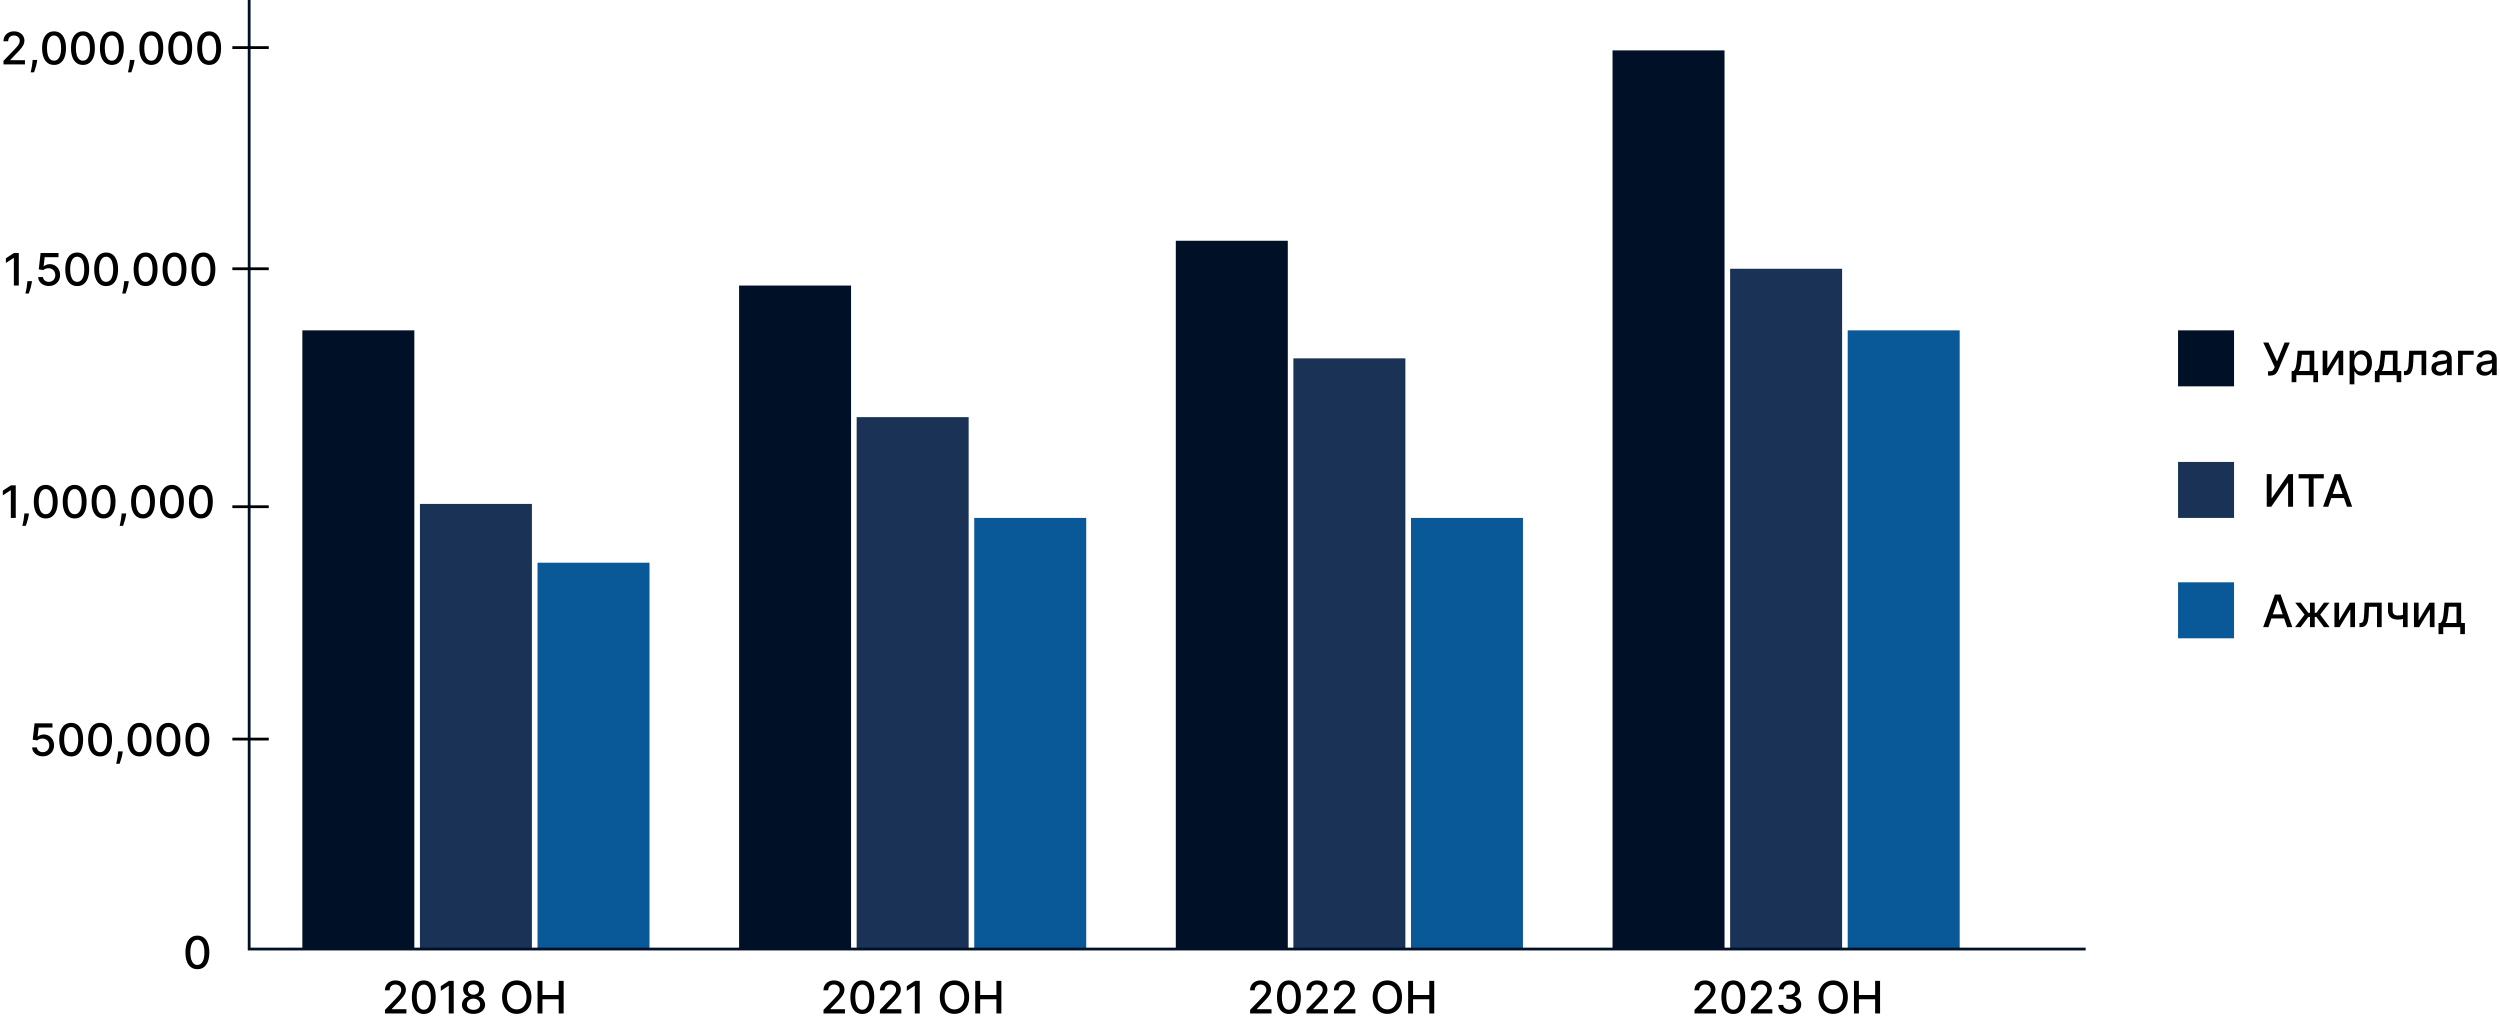
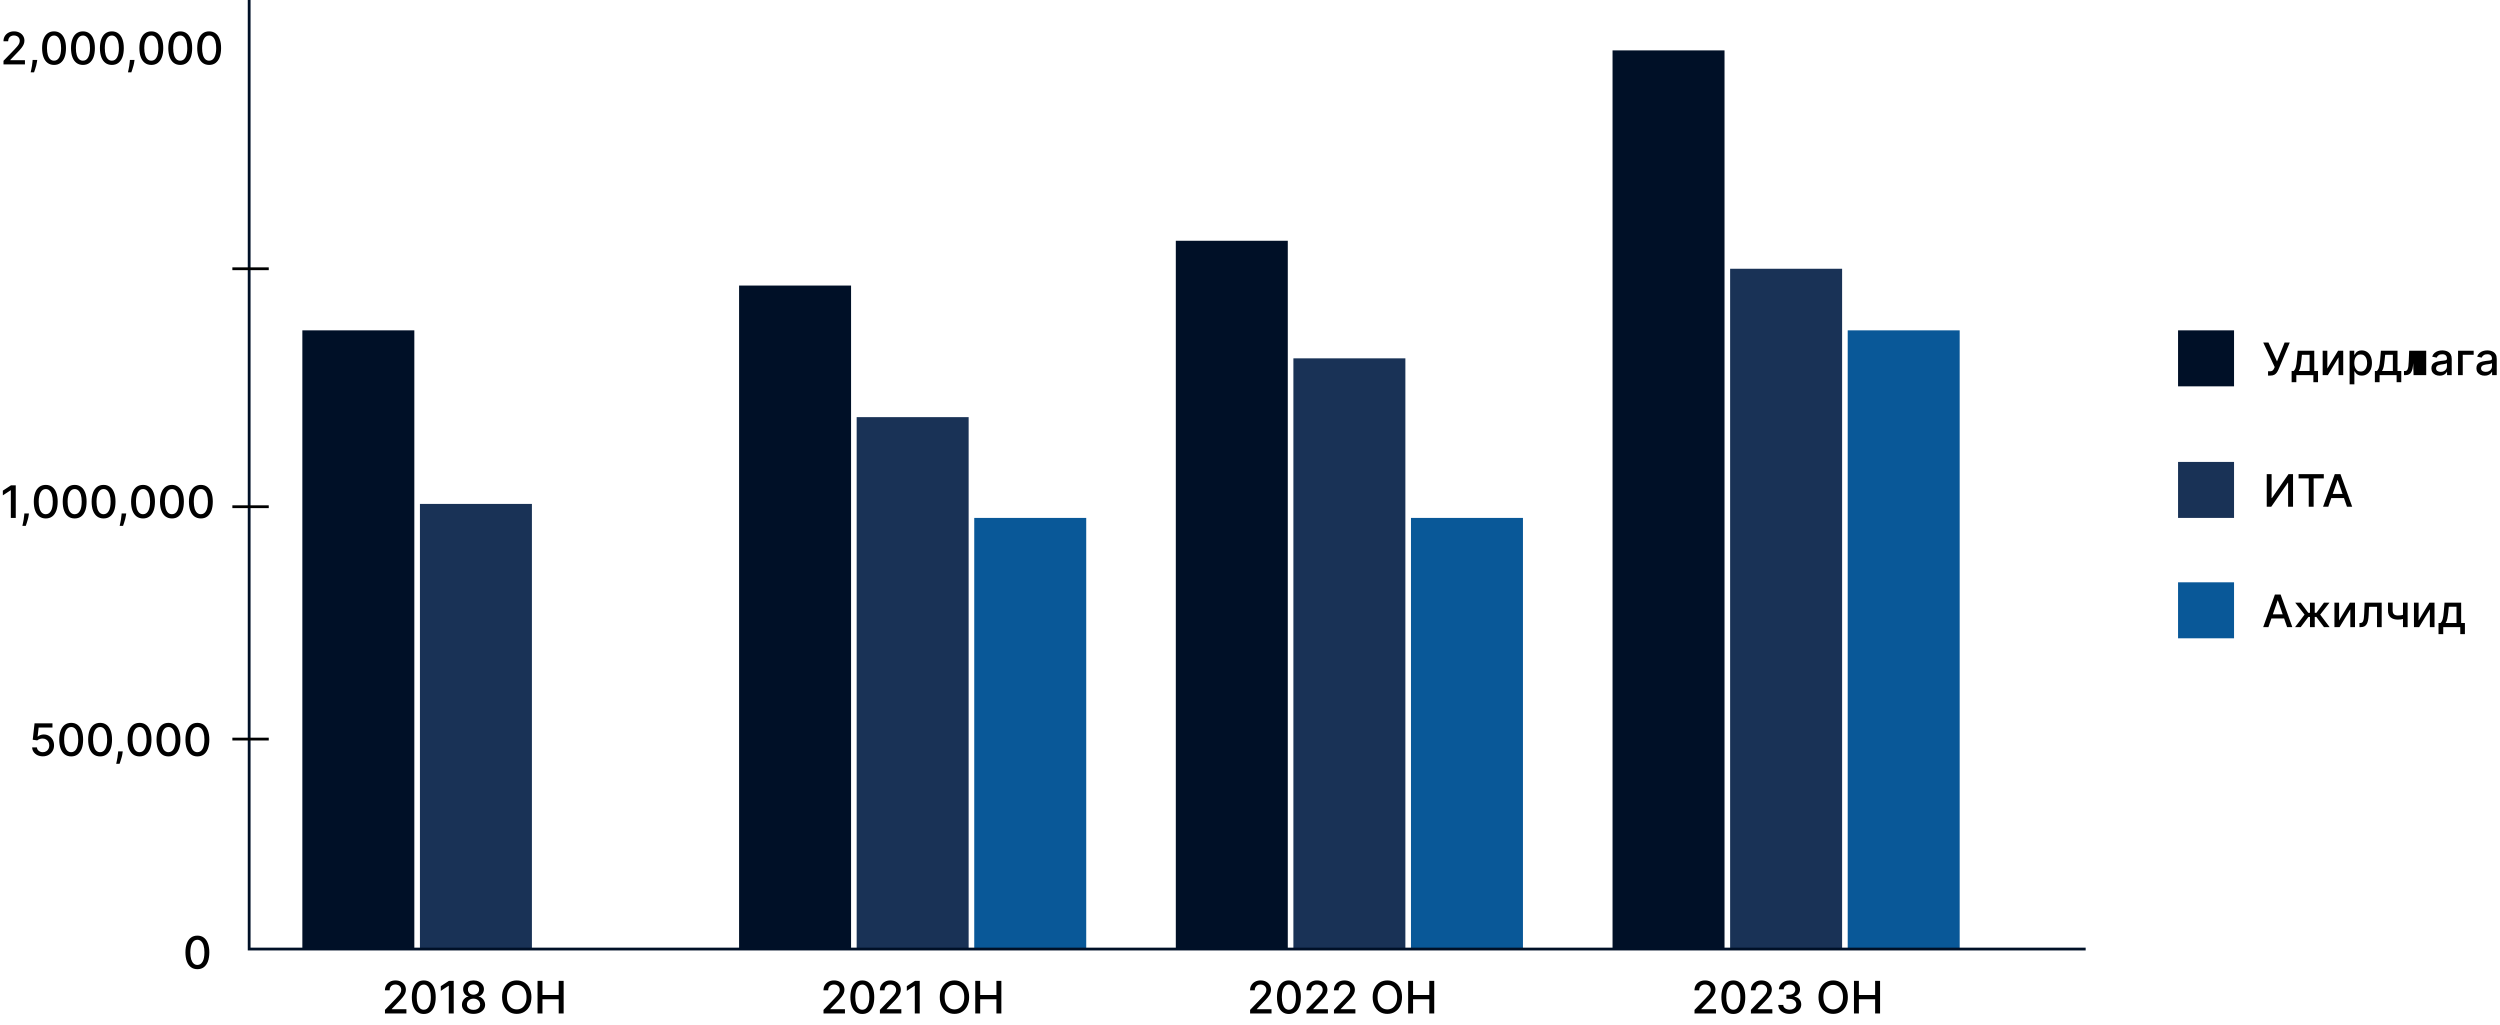
<svg xmlns="http://www.w3.org/2000/svg" width="893" height="366" viewBox="0 0 893 366" fill="none">
  <rect x="108" y="118" width="40" height="221" fill="#001027" />
  <rect x="264" y="102" width="40" height="237" fill="#001027" />
  <rect x="420" y="86" width="40" height="253" fill="#001027" />
  <rect x="576" y="18" width="40" height="321" fill="#001027" />
  <rect x="150" y="180" width="40" height="159" fill="#193256" />
  <rect x="306" y="149" width="40" height="190" fill="#193256" />
  <rect x="618" y="96" width="40" height="243" fill="#193256" />
  <rect x="462" y="128" width="40" height="211" fill="#193256" />
  <rect x="504" y="185" width="40" height="154" fill="#095898" />
  <rect x="660" y="118" width="40" height="221" fill="#095898" />
-   <rect x="192" y="201" width="40" height="138" fill="#095898" />
  <rect x="348" y="185" width="40" height="154" fill="#095898" />
  <path d="M89 0V339H745" stroke="#001027" />
  <path d="M1.252 23V21.727L5.19 17.648C5.61 17.204 5.957 16.816 6.229 16.483C6.506 16.146 6.712 15.826 6.849 15.523C6.985 15.22 7.053 14.898 7.053 14.557C7.053 14.171 6.962 13.837 6.781 13.557C6.599 13.273 6.351 13.055 6.036 12.903C5.722 12.748 5.368 12.671 4.974 12.671C4.557 12.671 4.193 12.756 3.883 12.926C3.572 13.097 3.334 13.337 3.167 13.648C3 13.958 2.917 14.322 2.917 14.739H1.241C1.241 14.03 1.404 13.411 1.729 12.881C2.055 12.35 2.502 11.939 3.07 11.648C3.638 11.352 4.284 11.204 5.008 11.204C5.739 11.204 6.383 11.35 6.94 11.642C7.5 11.93 7.938 12.324 8.252 12.824C8.567 13.32 8.724 13.881 8.724 14.506C8.724 14.938 8.642 15.36 8.479 15.773C8.32 16.186 8.042 16.646 7.644 17.153C7.246 17.657 6.693 18.269 5.985 18.989L3.673 21.409V21.494H8.911V23H1.252ZM13.298 21.409L13.212 22.028C13.155 22.483 13.059 22.956 12.923 23.449C12.79 23.945 12.652 24.405 12.508 24.829C12.368 25.254 12.252 25.591 12.161 25.841H10.957C11.006 25.606 11.074 25.288 11.161 24.886C11.248 24.489 11.334 24.044 11.417 23.551C11.5 23.059 11.563 22.557 11.604 22.046L11.661 21.409H13.298ZM19.303 23.193C18.405 23.189 17.639 22.953 17.002 22.483C16.366 22.013 15.879 21.329 15.542 20.432C15.205 19.534 15.036 18.453 15.036 17.188C15.036 15.926 15.205 14.848 15.542 13.954C15.883 13.061 16.371 12.379 17.008 11.909C17.648 11.439 18.413 11.204 19.303 11.204C20.193 11.204 20.957 11.441 21.593 11.915C22.229 12.384 22.716 13.066 23.053 13.96C23.394 14.85 23.565 15.926 23.565 17.188C23.565 18.456 23.396 19.54 23.059 20.438C22.722 21.331 22.235 22.015 21.599 22.489C20.962 22.958 20.197 23.193 19.303 23.193ZM19.303 21.676C20.091 21.676 20.707 21.292 21.15 20.523C21.597 19.754 21.82 18.642 21.82 17.188C21.82 16.222 21.718 15.405 21.514 14.739C21.313 14.068 21.023 13.561 20.644 13.216C20.269 12.867 19.822 12.693 19.303 12.693C18.519 12.693 17.904 13.079 17.457 13.852C17.01 14.625 16.784 15.737 16.78 17.188C16.78 18.157 16.881 18.977 17.082 19.648C17.286 20.314 17.576 20.82 17.951 21.165C18.326 21.506 18.777 21.676 19.303 21.676ZM29.631 23.193C28.734 23.189 27.967 22.953 27.33 22.483C26.694 22.013 26.207 21.329 25.87 20.432C25.533 19.534 25.364 18.453 25.364 17.188C25.364 15.926 25.533 14.848 25.87 13.954C26.211 13.061 26.7 12.379 27.336 11.909C27.976 11.439 28.741 11.204 29.631 11.204C30.521 11.204 31.285 11.441 31.921 11.915C32.557 12.384 33.044 13.066 33.381 13.96C33.722 14.85 33.893 15.926 33.893 17.188C33.893 18.456 33.724 19.54 33.387 20.438C33.05 21.331 32.563 22.015 31.927 22.489C31.291 22.958 30.525 23.193 29.631 23.193ZM29.631 21.676C30.419 21.676 31.035 21.292 31.478 20.523C31.925 19.754 32.148 18.642 32.148 17.188C32.148 16.222 32.046 15.405 31.842 14.739C31.641 14.068 31.351 13.561 30.972 13.216C30.597 12.867 30.15 12.693 29.631 12.693C28.847 12.693 28.232 13.079 27.785 13.852C27.338 14.625 27.113 15.737 27.109 17.188C27.109 18.157 27.209 18.977 27.41 19.648C27.614 20.314 27.904 20.82 28.279 21.165C28.654 21.506 29.105 21.676 29.631 21.676ZM39.959 23.193C39.062 23.189 38.295 22.953 37.658 22.483C37.022 22.013 36.535 21.329 36.198 20.432C35.861 19.534 35.693 18.453 35.693 17.188C35.693 15.926 35.861 14.848 36.198 13.954C36.539 13.061 37.028 12.379 37.664 11.909C38.304 11.439 39.069 11.204 39.959 11.204C40.85 11.204 41.613 11.441 42.249 11.915C42.886 12.384 43.372 13.066 43.709 13.96C44.05 14.85 44.221 15.926 44.221 17.188C44.221 18.456 44.052 19.54 43.715 20.438C43.378 21.331 42.891 22.015 42.255 22.489C41.619 22.958 40.853 23.193 39.959 23.193ZM39.959 21.676C40.747 21.676 41.363 21.292 41.806 20.523C42.253 19.754 42.477 18.642 42.477 17.188C42.477 16.222 42.374 15.405 42.17 14.739C41.969 14.068 41.679 13.561 41.3 13.216C40.925 12.867 40.478 12.693 39.959 12.693C39.175 12.693 38.56 13.079 38.113 13.852C37.666 14.625 37.441 15.737 37.437 17.188C37.437 18.157 37.537 18.977 37.738 19.648C37.943 20.314 38.232 20.82 38.607 21.165C38.982 21.506 39.433 21.676 39.959 21.676ZM48.048 21.409L47.962 22.028C47.906 22.483 47.809 22.956 47.673 23.449C47.54 23.945 47.402 24.405 47.258 24.829C47.118 25.254 47.002 25.591 46.911 25.841H45.707C45.756 25.606 45.824 25.288 45.911 24.886C45.998 24.489 46.084 24.044 46.167 23.551C46.25 23.059 46.313 22.557 46.354 22.046L46.411 21.409H48.048ZM54.053 23.193C53.156 23.189 52.389 22.953 51.752 22.483C51.116 22.013 50.629 21.329 50.292 20.432C49.955 19.534 49.786 18.453 49.786 17.188C49.786 15.926 49.955 14.848 50.292 13.954C50.633 13.061 51.121 12.379 51.758 11.909C52.398 11.439 53.163 11.204 54.053 11.204C54.943 11.204 55.707 11.441 56.343 11.915C56.979 12.384 57.466 13.066 57.803 13.96C58.144 14.85 58.315 15.926 58.315 17.188C58.315 18.456 58.146 19.54 57.809 20.438C57.472 21.331 56.985 22.015 56.349 22.489C55.712 22.958 54.947 23.193 54.053 23.193ZM54.053 21.676C54.841 21.676 55.457 21.292 55.9 20.523C56.347 19.754 56.57 18.642 56.57 17.188C56.57 16.222 56.468 15.405 56.264 14.739C56.063 14.068 55.773 13.561 55.394 13.216C55.019 12.867 54.572 12.693 54.053 12.693C53.269 12.693 52.654 13.079 52.207 13.852C51.76 14.625 51.534 15.737 51.531 17.188C51.531 18.157 51.631 18.977 51.832 19.648C52.036 20.314 52.326 20.82 52.701 21.165C53.076 21.506 53.527 21.676 54.053 21.676ZM64.381 23.193C63.484 23.189 62.717 22.953 62.08 22.483C61.444 22.013 60.957 21.329 60.62 20.432C60.283 19.534 60.114 18.453 60.114 17.188C60.114 15.926 60.283 14.848 60.62 13.954C60.961 13.061 61.45 12.379 62.086 11.909C62.726 11.439 63.491 11.204 64.381 11.204C65.272 11.204 66.035 11.441 66.671 11.915C67.308 12.384 67.794 13.066 68.131 13.96C68.472 14.85 68.643 15.926 68.643 17.188C68.643 18.456 68.474 19.54 68.137 20.438C67.8 21.331 67.313 22.015 66.677 22.489C66.04 22.958 65.275 23.193 64.381 23.193ZM64.381 21.676C65.169 21.676 65.785 21.292 66.228 20.523C66.675 19.754 66.898 18.642 66.898 17.188C66.898 16.222 66.796 15.405 66.592 14.739C66.391 14.068 66.101 13.561 65.722 13.216C65.347 12.867 64.9 12.693 64.381 12.693C63.597 12.693 62.982 13.079 62.535 13.852C62.088 14.625 61.862 15.737 61.859 17.188C61.859 18.157 61.959 18.977 62.16 19.648C62.364 20.314 62.654 20.82 63.029 21.165C63.404 21.506 63.855 21.676 64.381 21.676ZM74.71 23.193C73.812 23.189 73.045 22.953 72.408 22.483C71.772 22.013 71.285 21.329 70.948 20.432C70.611 19.534 70.442 18.453 70.442 17.188C70.442 15.926 70.611 14.848 70.948 13.954C71.289 13.061 71.778 12.379 72.414 11.909C73.054 11.439 73.819 11.204 74.71 11.204C75.6 11.204 76.363 11.441 76.999 11.915C77.636 12.384 78.122 13.066 78.46 13.96C78.8 14.85 78.971 15.926 78.971 17.188C78.971 18.456 78.802 19.54 78.465 20.438C78.128 21.331 77.641 22.015 77.005 22.489C76.369 22.958 75.603 23.193 74.71 23.193ZM74.71 21.676C75.497 21.676 76.113 21.292 76.556 20.523C77.003 19.754 77.227 18.642 77.227 17.188C77.227 16.222 77.124 15.405 76.92 14.739C76.719 14.068 76.429 13.561 76.05 13.216C75.675 12.867 75.228 12.693 74.71 12.693C73.925 12.693 73.31 13.079 72.863 13.852C72.416 14.625 72.191 15.737 72.187 17.188C72.187 18.157 72.287 18.977 72.488 19.648C72.692 20.314 72.982 20.82 73.357 21.165C73.732 21.506 74.183 21.676 74.71 21.676Z" fill="black" />
-   <path d="M6.714 90.364V102H4.952V92.125H4.884L2.1 93.943V92.261L5.004 90.364H6.714ZM11.423 100.409L11.337 101.028C11.28 101.483 11.184 101.956 11.048 102.449C10.915 102.945 10.777 103.405 10.633 103.83C10.493 104.254 10.377 104.591 10.286 104.841H9.082C9.131 104.606 9.199 104.288 9.286 103.886C9.373 103.489 9.459 103.044 9.542 102.551C9.625 102.059 9.688 101.557 9.729 101.045L9.786 100.409H11.423ZM17.452 102.159C16.74 102.159 16.1 102.023 15.532 101.75C14.968 101.473 14.517 101.095 14.18 100.614C13.843 100.133 13.663 99.583 13.64 98.966H15.345C15.386 99.466 15.608 99.877 16.009 100.199C16.411 100.521 16.892 100.682 17.452 100.682C17.899 100.682 18.295 100.58 18.64 100.375C18.988 100.167 19.261 99.881 19.458 99.517C19.659 99.153 19.759 98.739 19.759 98.273C19.759 97.799 19.657 97.377 19.452 97.006C19.248 96.635 18.966 96.343 18.606 96.131C18.25 95.919 17.841 95.811 17.379 95.807C17.026 95.807 16.672 95.867 16.316 95.989C15.96 96.11 15.672 96.269 15.452 96.466L13.845 96.227L14.498 90.364H20.896V91.869H15.958L15.589 95.125H15.657C15.884 94.905 16.185 94.722 16.56 94.574C16.939 94.426 17.345 94.352 17.776 94.352C18.485 94.352 19.115 94.521 19.668 94.858C20.225 95.195 20.663 95.655 20.981 96.239C21.303 96.818 21.462 97.485 21.458 98.239C21.462 98.992 21.291 99.665 20.947 100.256C20.606 100.847 20.132 101.312 19.526 101.653C18.924 101.991 18.233 102.159 17.452 102.159ZM27.584 102.193C26.687 102.189 25.92 101.953 25.283 101.483C24.647 101.013 24.16 100.33 23.823 99.432C23.486 98.534 23.317 97.453 23.317 96.188C23.317 94.926 23.486 93.849 23.823 92.954C24.164 92.061 24.653 91.379 25.289 90.909C25.929 90.439 26.694 90.204 27.584 90.204C28.475 90.204 29.238 90.441 29.874 90.915C30.511 91.385 30.997 92.066 31.334 92.96C31.675 93.85 31.846 94.926 31.846 96.188C31.846 97.456 31.677 98.54 31.34 99.438C31.003 100.331 30.516 101.015 29.88 101.489C29.244 101.958 28.479 102.193 27.584 102.193ZM27.584 100.676C28.372 100.676 28.988 100.292 29.431 99.523C29.878 98.754 30.102 97.642 30.102 96.188C30.102 95.222 29.999 94.405 29.795 93.739C29.594 93.068 29.304 92.561 28.925 92.216C28.55 91.867 28.104 91.693 27.584 91.693C26.8 91.693 26.185 92.079 25.738 92.852C25.291 93.625 25.066 94.737 25.062 96.188C25.062 97.157 25.162 97.977 25.363 98.648C25.567 99.314 25.857 99.82 26.232 100.165C26.607 100.506 27.058 100.676 27.584 100.676ZM37.913 102.193C37.015 102.189 36.248 101.953 35.611 101.483C34.975 101.013 34.488 100.33 34.151 99.432C33.814 98.534 33.646 97.453 33.646 96.188C33.646 94.926 33.814 93.849 34.151 92.954C34.492 92.061 34.981 91.379 35.617 90.909C36.257 90.439 37.023 90.204 37.913 90.204C38.803 90.204 39.566 90.441 40.202 90.915C40.839 91.385 41.325 92.066 41.663 92.96C42.004 93.85 42.174 94.926 42.174 96.188C42.174 97.456 42.005 98.54 41.668 99.438C41.331 100.331 40.844 101.015 40.208 101.489C39.572 101.958 38.807 102.193 37.913 102.193ZM37.913 100.676C38.7 100.676 39.316 100.292 39.759 99.523C40.206 98.754 40.43 97.642 40.43 96.188C40.43 95.222 40.327 94.405 40.123 93.739C39.922 93.068 39.632 92.561 39.254 92.216C38.879 91.867 38.432 91.693 37.913 91.693C37.129 91.693 36.513 92.079 36.066 92.852C35.619 93.625 35.394 94.737 35.39 96.188C35.39 97.157 35.49 97.977 35.691 98.648C35.896 99.314 36.185 99.82 36.56 100.165C36.935 100.506 37.386 100.676 37.913 100.676ZM46.001 100.409L45.916 101.028C45.859 101.483 45.762 101.956 45.626 102.449C45.493 102.945 45.355 103.405 45.211 103.83C45.071 104.254 44.955 104.591 44.864 104.841H43.66C43.709 104.606 43.777 104.288 43.864 103.886C43.952 103.489 44.037 103.044 44.12 102.551C44.203 102.059 44.266 101.557 44.307 101.045L44.364 100.409H46.001ZM52.006 102.193C51.109 102.189 50.342 101.953 49.705 101.483C49.069 101.013 48.582 100.33 48.245 99.432C47.908 98.534 47.739 97.453 47.739 96.188C47.739 94.926 47.908 93.849 48.245 92.954C48.586 92.061 49.075 91.379 49.711 90.909C50.351 90.439 51.116 90.204 52.006 90.204C52.897 90.204 53.66 90.441 54.296 90.915C54.932 91.385 55.419 92.066 55.756 92.96C56.097 93.85 56.268 94.926 56.268 96.188C56.268 97.456 56.099 98.54 55.762 99.438C55.425 100.331 54.938 101.015 54.302 101.489C53.666 101.958 52.9 102.193 52.006 102.193ZM52.006 100.676C52.794 100.676 53.41 100.292 53.853 99.523C54.3 98.754 54.523 97.642 54.523 96.188C54.523 95.222 54.421 94.405 54.217 93.739C54.016 93.068 53.726 92.561 53.347 92.216C52.972 91.867 52.525 91.693 52.006 91.693C51.222 91.693 50.607 92.079 50.16 92.852C49.713 93.625 49.487 94.737 49.484 96.188C49.484 97.157 49.584 97.977 49.785 98.648C49.989 99.314 50.279 99.82 50.654 100.165C51.029 100.506 51.48 100.676 52.006 100.676ZM62.334 102.193C61.437 102.189 60.67 101.953 60.033 101.483C59.397 101.013 58.91 100.33 58.573 99.432C58.236 98.534 58.068 97.453 58.068 96.188C58.068 94.926 58.236 93.849 58.573 92.954C58.914 92.061 59.403 91.379 60.039 90.909C60.679 90.439 61.444 90.204 62.334 90.204C63.225 90.204 63.988 90.441 64.624 90.915C65.261 91.385 65.747 92.066 66.085 92.96C66.425 93.85 66.596 94.926 66.596 96.188C66.596 97.456 66.427 98.54 66.09 99.438C65.753 100.331 65.266 101.015 64.63 101.489C63.994 101.958 63.228 102.193 62.334 102.193ZM62.334 100.676C63.122 100.676 63.738 100.292 64.181 99.523C64.628 98.754 64.852 97.642 64.852 96.188C64.852 95.222 64.749 94.405 64.545 93.739C64.344 93.068 64.054 92.561 63.675 92.216C63.3 91.867 62.853 91.693 62.334 91.693C61.55 91.693 60.935 92.079 60.488 92.852C60.041 93.625 59.816 94.737 59.812 96.188C59.812 97.157 59.912 97.977 60.113 98.648C60.318 99.314 60.607 99.82 60.982 100.165C61.357 100.506 61.808 100.676 62.334 100.676ZM72.663 102.193C71.765 102.189 70.998 101.953 70.362 101.483C69.725 101.013 69.238 100.33 68.901 99.432C68.564 98.534 68.396 97.453 68.396 96.188C68.396 94.926 68.564 93.849 68.901 92.954C69.242 92.061 69.731 91.379 70.367 90.909C71.007 90.439 71.772 90.204 72.663 90.204C73.553 90.204 74.316 90.441 74.952 90.915C75.589 91.385 76.076 92.066 76.413 92.96C76.754 93.85 76.924 94.926 76.924 96.188C76.924 97.456 76.755 98.54 76.418 99.438C76.081 100.331 75.594 101.015 74.958 101.489C74.322 101.958 73.557 102.193 72.663 102.193ZM72.663 100.676C73.451 100.676 74.066 100.292 74.509 99.523C74.956 98.754 75.18 97.642 75.18 96.188C75.18 95.222 75.077 94.405 74.873 93.739C74.672 93.068 74.382 92.561 74.004 92.216C73.629 91.867 73.182 91.693 72.663 91.693C71.879 91.693 71.263 92.079 70.816 92.852C70.369 93.625 70.144 94.737 70.14 96.188C70.14 97.157 70.24 97.977 70.441 98.648C70.646 99.314 70.935 99.82 71.31 100.165C71.685 100.506 72.136 100.676 72.663 100.676Z" fill="black" />
  <path d="M5.628 173.364V185H3.866V175.125H3.798L1.014 176.943V175.261L3.918 173.364H5.628ZM10.337 183.409L10.251 184.028C10.195 184.483 10.098 184.956 9.962 185.449C9.829 185.945 9.691 186.405 9.547 186.83C9.407 187.254 9.291 187.591 9.2 187.841H7.996C8.045 187.606 8.113 187.288 8.2 186.886C8.287 186.489 8.373 186.044 8.456 185.551C8.539 185.059 8.602 184.557 8.643 184.045L8.7 183.409H10.337ZM16.342 185.193C15.445 185.189 14.678 184.953 14.041 184.483C13.405 184.013 12.918 183.33 12.581 182.432C12.244 181.534 12.075 180.453 12.075 179.188C12.075 177.926 12.244 176.848 12.581 175.955C12.922 175.061 13.411 174.379 14.047 173.909C14.687 173.439 15.452 173.205 16.342 173.205C17.233 173.205 17.996 173.441 18.632 173.915C19.268 174.384 19.755 175.066 20.092 175.96C20.433 176.85 20.604 177.926 20.604 179.188C20.604 180.456 20.435 181.54 20.098 182.438C19.761 183.331 19.274 184.015 18.638 184.489C18.001 184.958 17.236 185.193 16.342 185.193ZM16.342 183.676C17.13 183.676 17.746 183.292 18.189 182.523C18.636 181.754 18.859 180.642 18.859 179.188C18.859 178.222 18.757 177.405 18.553 176.739C18.352 176.068 18.062 175.561 17.683 175.216C17.308 174.867 16.861 174.693 16.342 174.693C15.558 174.693 14.943 175.08 14.496 175.852C14.049 176.625 13.823 177.737 13.82 179.188C13.82 180.157 13.92 180.977 14.121 181.648C14.325 182.314 14.615 182.82 14.99 183.165C15.365 183.506 15.816 183.676 16.342 183.676ZM26.671 185.193C25.773 185.189 25.006 184.953 24.369 184.483C23.733 184.013 23.246 183.33 22.909 182.432C22.572 181.534 22.403 180.453 22.403 179.188C22.403 177.926 22.572 176.848 22.909 175.955C23.25 175.061 23.739 174.379 24.375 173.909C25.015 173.439 25.78 173.205 26.671 173.205C27.561 173.205 28.324 173.441 28.96 173.915C29.597 174.384 30.083 175.066 30.421 175.96C30.761 176.85 30.932 177.926 30.932 179.188C30.932 180.456 30.763 181.54 30.426 182.438C30.089 183.331 29.602 184.015 28.966 184.489C28.329 184.958 27.564 185.193 26.671 185.193ZM26.671 183.676C27.458 183.676 28.074 183.292 28.517 182.523C28.964 181.754 29.188 180.642 29.188 179.188C29.188 178.222 29.085 177.405 28.881 176.739C28.68 176.068 28.39 175.561 28.011 175.216C27.636 174.867 27.189 174.693 26.671 174.693C25.886 174.693 25.271 175.08 24.824 175.852C24.377 176.625 24.151 177.737 24.148 179.188C24.148 180.157 24.248 180.977 24.449 181.648C24.653 182.314 24.943 182.82 25.318 183.165C25.693 183.506 26.144 183.676 26.671 183.676ZM36.999 185.193C36.101 185.189 35.334 184.953 34.697 184.483C34.061 184.013 33.574 183.33 33.237 182.432C32.9 181.534 32.731 180.453 32.731 179.188C32.731 177.926 32.9 176.848 33.237 175.955C33.578 175.061 34.067 174.379 34.703 173.909C35.343 173.439 36.108 173.205 36.999 173.205C37.889 173.205 38.652 173.441 39.288 173.915C39.925 174.384 40.411 175.066 40.749 175.96C41.09 176.85 41.26 177.926 41.26 179.188C41.26 180.456 41.091 181.54 40.754 182.438C40.417 183.331 39.93 184.015 39.294 184.489C38.658 184.958 37.892 185.193 36.999 185.193ZM36.999 183.676C37.786 183.676 38.402 183.292 38.845 182.523C39.292 181.754 39.516 180.642 39.516 179.188C39.516 178.222 39.413 177.405 39.209 176.739C39.008 176.068 38.718 175.561 38.34 175.216C37.965 174.867 37.517 174.693 36.999 174.693C36.215 174.693 35.599 175.08 35.152 175.852C34.705 176.625 34.48 177.737 34.476 179.188C34.476 180.157 34.576 180.977 34.777 181.648C34.981 182.314 35.271 182.82 35.646 183.165C36.021 183.506 36.472 183.676 36.999 183.676ZM45.087 183.409L45.001 184.028C44.945 184.483 44.848 184.956 44.712 185.449C44.579 185.945 44.441 186.405 44.297 186.83C44.157 187.254 44.041 187.591 43.95 187.841H42.746C42.795 187.606 42.863 187.288 42.95 186.886C43.037 186.489 43.123 186.044 43.206 185.551C43.289 185.059 43.352 184.557 43.394 184.045L43.45 183.409H45.087ZM51.092 185.193C50.195 185.189 49.428 184.953 48.791 184.483C48.155 184.013 47.668 183.33 47.331 182.432C46.994 181.534 46.825 180.453 46.825 179.188C46.825 177.926 46.994 176.848 47.331 175.955C47.672 175.061 48.16 174.379 48.797 173.909C49.437 173.439 50.202 173.205 51.092 173.205C51.983 173.205 52.746 173.441 53.382 173.915C54.019 174.384 54.505 175.066 54.842 175.96C55.183 176.85 55.354 177.926 55.354 179.188C55.354 180.456 55.185 181.54 54.848 182.438C54.511 183.331 54.024 184.015 53.388 184.489C52.751 184.958 51.986 185.193 51.092 185.193ZM51.092 183.676C51.88 183.676 52.496 183.292 52.939 182.523C53.386 181.754 53.609 180.642 53.609 179.188C53.609 178.222 53.507 177.405 53.303 176.739C53.102 176.068 52.812 175.561 52.433 175.216C52.058 174.867 51.611 174.693 51.092 174.693C50.308 174.693 49.693 175.08 49.246 175.852C48.799 176.625 48.573 177.737 48.57 179.188C48.57 180.157 48.67 180.977 48.871 181.648C49.075 182.314 49.365 182.82 49.74 183.165C50.115 183.506 50.566 183.676 51.092 183.676ZM61.42 185.193C60.523 185.189 59.756 184.953 59.119 184.483C58.483 184.013 57.996 183.33 57.659 182.432C57.322 181.534 57.153 180.453 57.153 179.188C57.153 177.926 57.322 176.848 57.659 175.955C58 175.061 58.489 174.379 59.125 173.909C59.765 173.439 60.53 173.205 61.42 173.205C62.311 173.205 63.074 173.441 63.71 173.915C64.347 174.384 64.833 175.066 65.171 175.96C65.511 176.85 65.682 177.926 65.682 179.188C65.682 180.456 65.513 181.54 65.176 182.438C64.839 183.331 64.352 184.015 63.716 184.489C63.08 184.958 62.314 185.193 61.42 185.193ZM61.42 183.676C62.208 183.676 62.824 183.292 63.267 182.523C63.714 181.754 63.938 180.642 63.938 179.188C63.938 178.222 63.835 177.405 63.631 176.739C63.43 176.068 63.14 175.561 62.761 175.216C62.386 174.867 61.939 174.693 61.42 174.693C60.636 174.693 60.021 175.08 59.574 175.852C59.127 176.625 58.901 177.737 58.898 179.188C58.898 180.157 58.998 180.977 59.199 181.648C59.403 182.314 59.693 182.82 60.068 183.165C60.443 183.506 60.894 183.676 61.42 183.676ZM71.749 185.193C70.851 185.189 70.084 184.953 69.447 184.483C68.811 184.013 68.324 183.33 67.987 182.432C67.65 181.534 67.481 180.453 67.481 179.188C67.481 177.926 67.65 176.848 67.987 175.955C68.328 175.061 68.817 174.379 69.453 173.909C70.093 173.439 70.858 173.205 71.749 173.205C72.639 173.205 73.402 173.441 74.038 173.915C74.675 174.384 75.162 175.066 75.499 175.96C75.84 176.85 76.01 177.926 76.01 179.188C76.01 180.456 75.841 181.54 75.504 182.438C75.167 183.331 74.68 184.015 74.044 184.489C73.408 184.958 72.642 185.193 71.749 185.193ZM71.749 183.676C72.537 183.676 73.152 183.292 73.595 182.523C74.042 181.754 74.266 180.642 74.266 179.188C74.266 178.222 74.163 177.405 73.959 176.739C73.758 176.068 73.468 175.561 73.09 175.216C72.715 174.867 72.267 174.693 71.749 174.693C70.965 174.693 70.349 175.08 69.902 175.852C69.455 176.625 69.23 177.737 69.226 179.188C69.226 180.157 69.326 180.977 69.527 181.648C69.731 182.314 70.021 182.82 70.396 183.165C70.771 183.506 71.222 183.676 71.749 183.676Z" fill="black" />
  <path d="M15.296 270.159C14.584 270.159 13.944 270.023 13.376 269.75C12.811 269.473 12.361 269.095 12.023 268.614C11.686 268.133 11.506 267.583 11.484 266.966H13.188C13.23 267.466 13.451 267.877 13.853 268.199C14.255 268.521 14.736 268.682 15.296 268.682C15.743 268.682 16.139 268.58 16.484 268.375C16.832 268.167 17.105 267.881 17.302 267.517C17.503 267.153 17.603 266.739 17.603 266.273C17.603 265.799 17.501 265.377 17.296 265.006C17.092 264.634 16.809 264.343 16.45 264.131C16.093 263.919 15.684 263.811 15.222 263.807C14.87 263.807 14.516 263.867 14.16 263.989C13.804 264.11 13.516 264.269 13.296 264.466L11.688 264.227L12.342 258.364H18.739V259.869H13.802L13.432 263.125H13.501C13.728 262.905 14.029 262.722 14.404 262.574C14.783 262.426 15.188 262.352 15.62 262.352C16.328 262.352 16.959 262.521 17.512 262.858C18.069 263.195 18.506 263.655 18.825 264.239C19.146 264.818 19.306 265.485 19.302 266.239C19.306 266.992 19.135 267.665 18.791 268.256C18.45 268.847 17.976 269.312 17.37 269.653C16.768 269.991 16.076 270.159 15.296 270.159ZM25.428 270.193C24.53 270.189 23.764 269.953 23.127 269.483C22.491 269.013 22.004 268.33 21.667 267.432C21.33 266.534 21.161 265.453 21.161 264.188C21.161 262.926 21.33 261.848 21.667 260.955C22.008 260.061 22.496 259.379 23.133 258.909C23.773 258.439 24.538 258.205 25.428 258.205C26.318 258.205 27.082 258.441 27.718 258.915C28.354 259.384 28.841 260.066 29.178 260.96C29.519 261.85 29.69 262.926 29.69 264.188C29.69 265.456 29.521 266.54 29.184 267.438C28.847 268.331 28.36 269.015 27.724 269.489C27.087 269.958 26.322 270.193 25.428 270.193ZM25.428 268.676C26.216 268.676 26.832 268.292 27.275 267.523C27.722 266.754 27.945 265.642 27.945 264.188C27.945 263.222 27.843 262.405 27.639 261.739C27.438 261.068 27.148 260.561 26.769 260.216C26.394 259.867 25.947 259.693 25.428 259.693C24.644 259.693 24.029 260.08 23.582 260.852C23.135 261.625 22.909 262.737 22.905 264.188C22.905 265.157 23.006 265.977 23.207 266.648C23.411 267.314 23.701 267.82 24.076 268.165C24.451 268.506 24.902 268.676 25.428 268.676ZM35.756 270.193C34.859 270.189 34.092 269.953 33.455 269.483C32.819 269.013 32.332 268.33 31.995 267.432C31.658 266.534 31.489 265.453 31.489 264.188C31.489 262.926 31.658 261.848 31.995 260.955C32.336 260.061 32.825 259.379 33.461 258.909C34.101 258.439 34.866 258.205 35.756 258.205C36.647 258.205 37.41 258.441 38.046 258.915C38.682 259.384 39.169 260.066 39.506 260.96C39.847 261.85 40.018 262.926 40.018 264.188C40.018 265.456 39.849 266.54 39.512 267.438C39.175 268.331 38.688 269.015 38.052 269.489C37.416 269.958 36.65 270.193 35.756 270.193ZM35.756 268.676C36.544 268.676 37.16 268.292 37.603 267.523C38.05 266.754 38.273 265.642 38.273 264.188C38.273 263.222 38.171 262.405 37.967 261.739C37.766 261.068 37.476 260.561 37.097 260.216C36.722 259.867 36.275 259.693 35.756 259.693C34.972 259.693 34.357 260.08 33.91 260.852C33.463 261.625 33.237 262.737 33.234 264.188C33.234 265.157 33.334 265.977 33.535 266.648C33.739 267.314 34.029 267.82 34.404 268.165C34.779 268.506 35.23 268.676 35.756 268.676ZM43.844 268.409L43.759 269.028C43.702 269.483 43.606 269.956 43.469 270.449C43.337 270.945 43.199 271.405 43.055 271.83C42.914 272.254 42.799 272.591 42.708 272.841H41.504C41.553 272.606 41.621 272.288 41.708 271.886C41.795 271.489 41.88 271.044 41.964 270.551C42.047 270.059 42.11 269.557 42.151 269.045L42.208 268.409H43.844ZM49.85 270.193C48.952 270.189 48.185 269.953 47.549 269.483C46.913 269.013 46.426 268.33 46.089 267.432C45.752 266.534 45.583 265.453 45.583 264.188C45.583 262.926 45.752 261.848 46.089 260.955C46.43 260.061 46.918 259.379 47.555 258.909C48.195 258.439 48.96 258.205 49.85 258.205C50.74 258.205 51.504 258.441 52.14 258.915C52.776 259.384 53.263 260.066 53.6 260.96C53.941 261.85 54.111 262.926 54.111 264.188C54.111 265.456 53.943 266.54 53.606 267.438C53.269 268.331 52.782 269.015 52.146 269.489C51.509 269.958 50.744 270.193 49.85 270.193ZM49.85 268.676C50.638 268.676 51.254 268.292 51.697 267.523C52.144 266.754 52.367 265.642 52.367 264.188C52.367 263.222 52.265 262.405 52.06 261.739C51.86 261.068 51.57 260.561 51.191 260.216C50.816 259.867 50.369 259.693 49.85 259.693C49.066 259.693 48.45 260.08 48.004 260.852C47.557 261.625 47.331 262.737 47.327 264.188C47.327 265.157 47.428 265.977 47.629 266.648C47.833 267.314 48.123 267.82 48.498 268.165C48.873 268.506 49.324 268.676 49.85 268.676ZM60.178 270.193C59.281 270.189 58.514 269.953 57.877 269.483C57.241 269.013 56.754 268.33 56.417 267.432C56.08 266.534 55.911 265.453 55.911 264.188C55.911 262.926 56.08 261.848 56.417 260.955C56.758 260.061 57.246 259.379 57.883 258.909C58.523 258.439 59.288 258.205 60.178 258.205C61.068 258.205 61.832 258.441 62.468 258.915C63.104 259.384 63.591 260.066 63.928 260.96C64.269 261.85 64.44 262.926 64.44 264.188C64.44 265.456 64.271 266.54 63.934 267.438C63.597 268.331 63.11 269.015 62.474 269.489C61.837 269.958 61.072 270.193 60.178 270.193ZM60.178 268.676C60.966 268.676 61.582 268.292 62.025 267.523C62.472 266.754 62.695 265.642 62.695 264.188C62.695 263.222 62.593 262.405 62.389 261.739C62.188 261.068 61.898 260.561 61.519 260.216C61.144 259.867 60.697 259.693 60.178 259.693C59.394 259.693 58.779 260.08 58.332 260.852C57.885 261.625 57.659 262.737 57.656 264.188C57.656 265.157 57.756 265.977 57.957 266.648C58.161 267.314 58.451 267.82 58.826 268.165C59.201 268.506 59.652 268.676 60.178 268.676ZM70.506 270.193C69.609 270.189 68.842 269.953 68.205 269.483C67.569 269.013 67.082 268.33 66.745 267.432C66.408 266.534 66.239 265.453 66.239 264.188C66.239 262.926 66.408 261.848 66.745 260.955C67.086 260.061 67.575 259.379 68.211 258.909C68.851 258.439 69.616 258.205 70.506 258.205C71.397 258.205 72.16 258.441 72.796 258.915C73.433 259.384 73.919 260.066 74.256 260.96C74.597 261.85 74.768 262.926 74.768 264.188C74.768 265.456 74.599 266.54 74.262 267.438C73.925 268.331 73.438 269.015 72.802 269.489C72.165 269.958 71.4 270.193 70.506 270.193ZM70.506 268.676C71.294 268.676 71.91 268.292 72.353 267.523C72.8 266.754 73.023 265.642 73.023 264.188C73.023 263.222 72.921 262.405 72.717 261.739C72.516 261.068 72.226 260.561 71.847 260.216C71.472 259.867 71.025 259.693 70.506 259.693C69.722 259.693 69.107 260.08 68.66 260.852C68.213 261.625 67.987 262.737 67.984 264.188C67.984 265.157 68.084 265.977 68.285 266.648C68.489 267.314 68.779 267.82 69.154 268.165C69.529 268.506 69.98 268.676 70.506 268.676Z" fill="black" />
  <path d="M70.506 346.193C69.609 346.189 68.842 345.953 68.205 345.483C67.569 345.013 67.082 344.33 66.745 343.432C66.408 342.534 66.239 341.453 66.239 340.188C66.239 338.926 66.408 337.848 66.745 336.955C67.086 336.061 67.575 335.379 68.211 334.909C68.851 334.439 69.616 334.205 70.506 334.205C71.397 334.205 72.16 334.441 72.796 334.915C73.433 335.384 73.919 336.066 74.256 336.96C74.597 337.85 74.768 338.926 74.768 340.188C74.768 341.456 74.599 342.54 74.262 343.438C73.925 344.331 73.438 345.015 72.802 345.489C72.165 345.958 71.4 346.193 70.506 346.193ZM70.506 344.676C71.294 344.676 71.91 344.292 72.353 343.523C72.8 342.754 73.023 341.642 73.023 340.188C73.023 339.222 72.921 338.405 72.717 337.739C72.516 337.068 72.226 336.561 71.847 336.216C71.472 335.867 71.025 335.693 70.506 335.693C69.722 335.693 69.107 336.08 68.66 336.852C68.213 337.625 67.987 338.737 67.984 340.188C67.984 341.157 68.084 341.977 68.285 342.648C68.489 343.314 68.779 343.82 69.154 344.165C69.529 344.506 69.98 344.676 70.506 344.676Z" fill="black" />
  <path d="M137.51 362V360.727L141.447 356.648C141.868 356.205 142.214 355.816 142.487 355.483C142.764 355.146 142.97 354.826 143.107 354.523C143.243 354.22 143.311 353.898 143.311 353.557C143.311 353.17 143.22 352.837 143.038 352.557C142.857 352.273 142.608 352.055 142.294 351.903C141.98 351.748 141.625 351.67 141.232 351.67C140.815 351.67 140.451 351.756 140.141 351.926C139.83 352.097 139.591 352.337 139.425 352.648C139.258 352.958 139.175 353.322 139.175 353.739H137.499C137.499 353.03 137.661 352.411 137.987 351.881C138.313 351.35 138.76 350.939 139.328 350.648C139.896 350.352 140.542 350.205 141.266 350.205C141.997 350.205 142.641 350.35 143.197 350.642C143.758 350.93 144.196 351.324 144.51 351.824C144.824 352.32 144.982 352.881 144.982 353.506C144.982 353.938 144.9 354.36 144.737 354.773C144.578 355.186 144.3 355.646 143.902 356.153C143.504 356.657 142.951 357.269 142.243 357.989L139.93 360.409V360.494H145.169V362H137.51ZM151.374 362.193C150.476 362.189 149.709 361.953 149.072 361.483C148.436 361.013 147.949 360.33 147.612 359.432C147.275 358.534 147.107 357.453 147.107 356.188C147.107 354.926 147.275 353.848 147.612 352.955C147.953 352.061 148.442 351.379 149.078 350.909C149.718 350.439 150.483 350.205 151.374 350.205C152.264 350.205 153.027 350.441 153.663 350.915C154.3 351.384 154.786 352.066 155.124 352.96C155.464 353.85 155.635 354.926 155.635 356.188C155.635 357.456 155.466 358.54 155.129 359.438C154.792 360.331 154.305 361.015 153.669 361.489C153.033 361.958 152.268 362.193 151.374 362.193ZM151.374 360.676C152.161 360.676 152.777 360.292 153.22 359.523C153.667 358.754 153.891 357.642 153.891 356.188C153.891 355.222 153.788 354.405 153.584 353.739C153.383 353.068 153.093 352.561 152.714 352.216C152.339 351.867 151.893 351.693 151.374 351.693C150.589 351.693 149.974 352.08 149.527 352.852C149.08 353.625 148.855 354.737 148.851 356.188C148.851 357.157 148.951 357.977 149.152 358.648C149.357 359.314 149.646 359.82 150.021 360.165C150.396 360.506 150.847 360.676 151.374 360.676ZM162.065 350.364V362H160.304V352.125H160.236L157.452 353.943V352.261L160.355 350.364H162.065ZM169.145 362.159C168.33 362.159 167.611 362.019 166.986 361.739C166.365 361.458 165.878 361.072 165.526 360.58C165.173 360.087 164.999 359.527 165.003 358.898C164.999 358.405 165.099 357.953 165.304 357.54C165.512 357.123 165.795 356.777 166.151 356.5C166.507 356.22 166.904 356.042 167.344 355.966V355.898C166.764 355.758 166.3 355.447 165.952 354.966C165.603 354.485 165.431 353.932 165.435 353.307C165.431 352.712 165.588 352.182 165.906 351.716C166.228 351.246 166.67 350.877 167.23 350.608C167.791 350.339 168.429 350.205 169.145 350.205C169.853 350.205 170.486 350.341 171.043 350.614C171.603 350.883 172.045 351.252 172.366 351.722C172.688 352.187 172.851 352.716 172.855 353.307C172.851 353.932 172.673 354.485 172.321 354.966C171.969 355.447 171.51 355.758 170.946 355.898V355.966C171.382 356.042 171.774 356.22 172.122 356.5C172.474 356.777 172.755 357.123 172.963 357.54C173.175 357.953 173.283 358.405 173.287 358.898C173.283 359.527 173.105 360.087 172.753 360.58C172.401 361.072 171.912 361.458 171.287 361.739C170.666 362.019 169.952 362.159 169.145 362.159ZM169.145 360.722C169.626 360.722 170.043 360.642 170.395 360.483C170.747 360.32 171.02 360.095 171.213 359.807C171.406 359.515 171.505 359.174 171.509 358.784C171.505 358.379 171.399 358.021 171.19 357.71C170.986 357.4 170.707 357.155 170.355 356.977C170.003 356.799 169.599 356.71 169.145 356.71C168.687 356.71 168.279 356.799 167.923 356.977C167.567 357.155 167.287 357.4 167.082 357.71C166.878 358.021 166.777 358.379 166.781 358.784C166.777 359.174 166.87 359.515 167.06 359.807C167.253 360.095 167.527 360.32 167.884 360.483C168.24 360.642 168.66 360.722 169.145 360.722ZM169.145 355.307C169.531 355.307 169.874 355.229 170.173 355.074C170.473 354.919 170.707 354.703 170.878 354.426C171.052 354.15 171.141 353.826 171.145 353.455C171.141 353.091 171.054 352.773 170.884 352.5C170.717 352.227 170.484 352.017 170.185 351.869C169.885 351.718 169.539 351.642 169.145 351.642C168.743 351.642 168.391 351.718 168.088 351.869C167.789 352.017 167.556 352.227 167.389 352.5C167.223 352.773 167.141 353.091 167.145 353.455C167.141 353.826 167.224 354.15 167.395 354.426C167.565 354.703 167.8 354.919 168.099 355.074C168.402 355.229 168.751 355.307 169.145 355.307ZM189.824 356.182C189.824 357.424 189.597 358.492 189.142 359.386C188.688 360.277 188.064 360.962 187.273 361.443C186.485 361.92 185.589 362.159 184.585 362.159C183.578 362.159 182.678 361.92 181.886 361.443C181.098 360.962 180.477 360.275 180.023 359.381C179.568 358.487 179.341 357.42 179.341 356.182C179.341 354.939 179.568 353.873 180.023 352.983C180.477 352.089 181.098 351.403 181.886 350.926C182.678 350.445 183.578 350.205 184.585 350.205C185.589 350.205 186.485 350.445 187.273 350.926C188.064 351.403 188.688 352.089 189.142 352.983C189.597 353.873 189.824 354.939 189.824 356.182ZM188.085 356.182C188.085 355.235 187.932 354.437 187.625 353.79C187.322 353.138 186.905 352.646 186.375 352.312C185.848 351.975 185.252 351.807 184.585 351.807C183.915 351.807 183.316 351.975 182.79 352.312C182.263 352.646 181.847 353.138 181.54 353.79C181.237 354.437 181.085 355.235 181.085 356.182C181.085 357.129 181.237 357.928 181.54 358.58C181.847 359.227 182.263 359.72 182.79 360.057C183.316 360.39 183.915 360.557 184.585 360.557C185.252 360.557 185.848 360.39 186.375 360.057C186.905 359.72 187.322 359.227 187.625 358.58C187.932 357.928 188.085 357.129 188.085 356.182ZM192.013 362V350.364H193.768V355.42H199.57V350.364H201.331V362H199.57V356.926H193.768V362H192.013Z" fill="black" />
  <path d="M294.158 362V360.727L298.096 356.648C298.516 356.205 298.863 355.816 299.136 355.483C299.412 355.146 299.619 354.826 299.755 354.523C299.891 354.22 299.96 353.898 299.96 353.557C299.96 353.17 299.869 352.837 299.687 352.557C299.505 352.273 299.257 352.055 298.942 351.903C298.628 351.748 298.274 351.67 297.88 351.67C297.463 351.67 297.1 351.756 296.789 351.926C296.478 352.097 296.24 352.337 296.073 352.648C295.906 352.958 295.823 353.322 295.823 353.739H294.147C294.147 353.03 294.31 352.411 294.636 351.881C294.961 351.35 295.408 350.939 295.977 350.648C296.545 350.352 297.191 350.205 297.914 350.205C298.645 350.205 299.289 350.35 299.846 350.642C300.406 350.93 300.844 351.324 301.158 351.824C301.473 352.32 301.63 352.881 301.63 353.506C301.63 353.938 301.549 354.36 301.386 354.773C301.227 355.186 300.948 355.646 300.55 356.153C300.153 356.657 299.6 357.269 298.891 357.989L296.579 360.409V360.494H301.817V362H294.158ZM308.022 362.193C307.124 362.189 306.357 361.953 305.721 361.483C305.085 361.013 304.598 360.33 304.261 359.432C303.924 358.534 303.755 357.453 303.755 356.188C303.755 354.926 303.924 353.848 304.261 352.955C304.602 352.061 305.09 351.379 305.727 350.909C306.367 350.439 307.132 350.205 308.022 350.205C308.912 350.205 309.675 350.441 310.312 350.915C310.948 351.384 311.435 352.066 311.772 352.96C312.113 353.85 312.283 354.926 312.283 356.188C312.283 357.456 312.115 358.54 311.778 359.438C311.441 360.331 310.954 361.015 310.317 361.489C309.681 361.958 308.916 362.193 308.022 362.193ZM308.022 360.676C308.81 360.676 309.425 360.292 309.869 359.523C310.316 358.754 310.539 357.642 310.539 356.188C310.539 355.222 310.437 354.405 310.232 353.739C310.031 353.068 309.742 352.561 309.363 352.216C308.988 351.867 308.541 351.693 308.022 351.693C307.238 351.693 306.622 352.08 306.175 352.852C305.728 353.625 305.503 354.737 305.499 356.188C305.499 357.157 305.6 357.977 305.8 358.648C306.005 359.314 306.295 359.82 306.67 360.165C307.045 360.506 307.496 360.676 308.022 360.676ZM314.299 362V360.727L318.237 356.648C318.657 356.205 319.004 355.816 319.276 355.483C319.553 355.146 319.759 354.826 319.896 354.523C320.032 354.22 320.1 353.898 320.1 353.557C320.1 353.17 320.009 352.837 319.827 352.557C319.646 352.273 319.397 352.055 319.083 351.903C318.769 351.748 318.415 351.67 318.021 351.67C317.604 351.67 317.24 351.756 316.93 351.926C316.619 352.097 316.38 352.337 316.214 352.648C316.047 352.958 315.964 353.322 315.964 353.739H314.288C314.288 353.03 314.451 352.411 314.776 351.881C315.102 351.35 315.549 350.939 316.117 350.648C316.685 350.352 317.331 350.205 318.055 350.205C318.786 350.205 319.43 350.35 319.987 350.642C320.547 350.93 320.985 351.324 321.299 351.824C321.613 352.32 321.771 352.881 321.771 353.506C321.771 353.938 321.689 354.36 321.526 354.773C321.367 355.186 321.089 355.646 320.691 356.153C320.293 356.657 319.74 357.269 319.032 357.989L316.719 360.409V360.494H321.958V362H314.299ZM328.526 350.364V362H326.765V352.125H326.697L323.913 353.943V352.261L326.816 350.364H328.526ZM346.175 356.182C346.175 357.424 345.948 358.492 345.494 359.386C345.039 360.277 344.416 360.962 343.624 361.443C342.836 361.92 341.941 362.159 340.937 362.159C339.929 362.159 339.03 361.92 338.238 361.443C337.45 360.962 336.829 360.275 336.374 359.381C335.92 358.487 335.692 357.42 335.692 356.182C335.692 354.939 335.92 353.873 336.374 352.983C336.829 352.089 337.45 351.403 338.238 350.926C339.03 350.445 339.929 350.205 340.937 350.205C341.941 350.205 342.836 350.445 343.624 350.926C344.416 351.403 345.039 352.089 345.494 352.983C345.948 353.873 346.175 354.939 346.175 356.182ZM344.437 356.182C344.437 355.235 344.283 354.437 343.977 353.79C343.674 353.138 343.257 352.646 342.727 352.312C342.2 351.975 341.603 351.807 340.937 351.807C340.266 351.807 339.668 351.975 339.141 352.312C338.615 352.646 338.198 353.138 337.891 353.79C337.588 354.437 337.437 355.235 337.437 356.182C337.437 357.129 337.588 357.928 337.891 358.58C338.198 359.227 338.615 359.72 339.141 360.057C339.668 360.39 340.266 360.557 340.937 360.557C341.603 360.557 342.2 360.39 342.727 360.057C343.257 359.72 343.674 359.227 343.977 358.58C344.283 357.928 344.437 357.129 344.437 356.182ZM348.364 362V350.364H350.12V355.42H355.921V350.364H357.683V362H355.921V356.926H350.12V362H348.364Z" fill="black" />
  <path d="M446.533 362V360.727L450.471 356.648C450.891 356.205 451.238 355.816 451.511 355.483C451.787 355.146 451.994 354.826 452.13 354.523C452.266 354.22 452.335 353.898 452.335 353.557C452.335 353.17 452.244 352.837 452.062 352.557C451.88 352.273 451.632 352.055 451.317 351.903C451.003 351.748 450.649 351.67 450.255 351.67C449.838 351.67 449.475 351.756 449.164 351.926C448.853 352.097 448.615 352.337 448.448 352.648C448.281 352.958 448.198 353.322 448.198 353.739H446.522C446.522 353.03 446.685 352.411 447.011 351.881C447.336 351.35 447.783 350.939 448.352 350.648C448.92 350.352 449.566 350.205 450.289 350.205C451.02 350.205 451.664 350.35 452.221 350.642C452.781 350.93 453.219 351.324 453.533 351.824C453.848 352.32 454.005 352.881 454.005 353.506C454.005 353.938 453.924 354.36 453.761 354.773C453.602 355.186 453.323 355.646 452.925 356.153C452.528 356.657 451.975 357.269 451.266 357.989L448.954 360.409V360.494H454.192V362H446.533ZM460.397 362.193C459.499 362.189 458.732 361.953 458.096 361.483C457.46 361.013 456.973 360.33 456.636 359.432C456.299 358.534 456.13 357.453 456.13 356.188C456.13 354.926 456.299 353.848 456.636 352.955C456.977 352.061 457.465 351.379 458.102 350.909C458.742 350.439 459.507 350.205 460.397 350.205C461.287 350.205 462.05 350.441 462.687 350.915C463.323 351.384 463.81 352.066 464.147 352.96C464.488 353.85 464.658 354.926 464.658 356.188C464.658 357.456 464.49 358.54 464.153 359.438C463.816 360.331 463.329 361.015 462.692 361.489C462.056 361.958 461.291 362.193 460.397 362.193ZM460.397 360.676C461.185 360.676 461.8 360.292 462.244 359.523C462.691 358.754 462.914 357.642 462.914 356.188C462.914 355.222 462.812 354.405 462.607 353.739C462.406 353.068 462.117 352.561 461.738 352.216C461.363 351.867 460.916 351.693 460.397 351.693C459.613 351.693 458.997 352.08 458.55 352.852C458.103 353.625 457.878 354.737 457.874 356.188C457.874 357.157 457.975 357.977 458.175 358.648C458.38 359.314 458.67 359.82 459.045 360.165C459.42 360.506 459.871 360.676 460.397 360.676ZM466.674 362V360.727L470.612 356.648C471.032 356.205 471.379 355.816 471.651 355.483C471.928 355.146 472.134 354.826 472.271 354.523C472.407 354.22 472.475 353.898 472.475 353.557C472.475 353.17 472.384 352.837 472.202 352.557C472.021 352.273 471.772 352.055 471.458 351.903C471.144 351.748 470.79 351.67 470.396 351.67C469.979 351.67 469.615 351.756 469.305 351.926C468.994 352.097 468.755 352.337 468.589 352.648C468.422 352.958 468.339 353.322 468.339 353.739H466.663C466.663 353.03 466.826 352.411 467.151 351.881C467.477 351.35 467.924 350.939 468.492 350.648C469.06 350.352 469.706 350.205 470.43 350.205C471.161 350.205 471.805 350.35 472.362 350.642C472.922 350.93 473.36 351.324 473.674 351.824C473.988 352.32 474.146 352.881 474.146 353.506C474.146 353.938 474.064 354.36 473.901 354.773C473.742 355.186 473.464 355.646 473.066 356.153C472.668 356.657 472.115 357.269 471.407 357.989L469.094 360.409V360.494H474.333V362H466.674ZM476.487 362V360.727L480.424 356.648C480.844 356.205 481.191 355.816 481.464 355.483C481.74 355.146 481.947 354.826 482.083 354.523C482.219 354.22 482.288 353.898 482.288 353.557C482.288 353.17 482.197 352.837 482.015 352.557C481.833 352.273 481.585 352.055 481.271 351.903C480.956 351.748 480.602 351.67 480.208 351.67C479.791 351.67 479.428 351.756 479.117 351.926C478.807 352.097 478.568 352.337 478.401 352.648C478.235 352.958 478.151 353.322 478.151 353.739H476.475C476.475 353.03 476.638 352.411 476.964 351.881C477.29 351.35 477.737 350.939 478.305 350.648C478.873 350.352 479.519 350.205 480.242 350.205C480.973 350.205 481.617 350.35 482.174 350.642C482.735 350.93 483.172 351.324 483.487 351.824C483.801 352.32 483.958 352.881 483.958 353.506C483.958 353.938 483.877 354.36 483.714 354.773C483.555 355.186 483.276 355.646 482.879 356.153C482.481 356.657 481.928 357.269 481.219 357.989L478.907 360.409V360.494H484.146V362H476.487ZM500.8 356.182C500.8 357.424 500.573 358.492 500.119 359.386C499.664 360.277 499.041 360.962 498.249 361.443C497.461 361.92 496.566 362.159 495.562 362.159C494.554 362.159 493.655 361.92 492.863 361.443C492.075 360.962 491.454 360.275 490.999 359.381C490.545 358.487 490.317 357.42 490.317 356.182C490.317 354.939 490.545 353.873 490.999 352.983C491.454 352.089 492.075 351.403 492.863 350.926C493.655 350.445 494.554 350.205 495.562 350.205C496.566 350.205 497.461 350.445 498.249 350.926C499.041 351.403 499.664 352.089 500.119 352.983C500.573 353.873 500.8 354.939 500.8 356.182ZM499.062 356.182C499.062 355.235 498.908 354.437 498.602 353.79C498.299 353.138 497.882 352.646 497.352 352.312C496.825 351.975 496.228 351.807 495.562 351.807C494.891 351.807 494.293 351.975 493.766 352.312C493.24 352.646 492.823 353.138 492.516 353.79C492.213 354.437 492.062 355.235 492.062 356.182C492.062 357.129 492.213 357.928 492.516 358.58C492.823 359.227 493.24 359.72 493.766 360.057C494.293 360.39 494.891 360.557 495.562 360.557C496.228 360.557 496.825 360.39 497.352 360.057C497.882 359.72 498.299 359.227 498.602 358.58C498.908 357.928 499.062 357.129 499.062 356.182ZM502.989 362V350.364H504.745V355.42H510.546V350.364H512.308V362H510.546V356.926H504.745V362H502.989Z" fill="black" />
  <path d="M605.283 362V360.727L609.221 356.648C609.641 356.205 609.988 355.816 610.261 355.483C610.537 355.146 610.744 354.826 610.88 354.523C611.016 354.22 611.085 353.898 611.085 353.557C611.085 353.17 610.994 352.837 610.812 352.557C610.63 352.273 610.382 352.055 610.067 351.903C609.753 351.748 609.399 351.67 609.005 351.67C608.588 351.67 608.225 351.756 607.914 351.926C607.603 352.097 607.365 352.337 607.198 352.648C607.031 352.958 606.948 353.322 606.948 353.739H605.272C605.272 353.03 605.435 352.411 605.761 351.881C606.086 351.35 606.533 350.939 607.102 350.648C607.67 350.352 608.316 350.205 609.039 350.205C609.77 350.205 610.414 350.35 610.971 350.642C611.531 350.93 611.969 351.324 612.283 351.824C612.598 352.32 612.755 352.881 612.755 353.506C612.755 353.938 612.674 354.36 612.511 354.773C612.352 355.186 612.073 355.646 611.675 356.153C611.278 356.657 610.725 357.269 610.016 357.989L607.704 360.409V360.494H612.942V362H605.283ZM619.147 362.193C618.249 362.189 617.482 361.953 616.846 361.483C616.21 361.013 615.723 360.33 615.386 359.432C615.049 358.534 614.88 357.453 614.88 356.188C614.88 354.926 615.049 353.848 615.386 352.955C615.727 352.061 616.215 351.379 616.852 350.909C617.492 350.439 618.257 350.205 619.147 350.205C620.037 350.205 620.8 350.441 621.437 350.915C622.073 351.384 622.56 352.066 622.897 352.96C623.238 353.85 623.408 354.926 623.408 356.188C623.408 357.456 623.24 358.54 622.903 359.438C622.566 360.331 622.079 361.015 621.442 361.489C620.806 361.958 620.041 362.193 619.147 362.193ZM619.147 360.676C619.935 360.676 620.55 360.292 620.994 359.523C621.441 358.754 621.664 357.642 621.664 356.188C621.664 355.222 621.562 354.405 621.357 353.739C621.156 353.068 620.867 352.561 620.488 352.216C620.113 351.867 619.666 351.693 619.147 351.693C618.363 351.693 617.747 352.08 617.3 352.852C616.853 353.625 616.628 354.737 616.624 356.188C616.624 357.157 616.725 357.977 616.925 358.648C617.13 359.314 617.42 359.82 617.795 360.165C618.17 360.506 618.621 360.676 619.147 360.676ZM625.424 362V360.727L629.362 356.648C629.782 356.205 630.129 355.816 630.401 355.483C630.678 355.146 630.884 354.826 631.021 354.523C631.157 354.22 631.225 353.898 631.225 353.557C631.225 353.17 631.134 352.837 630.952 352.557C630.771 352.273 630.522 352.055 630.208 351.903C629.894 351.748 629.54 351.67 629.146 351.67C628.729 351.67 628.365 351.756 628.055 351.926C627.744 352.097 627.505 352.337 627.339 352.648C627.172 352.958 627.089 353.322 627.089 353.739H625.413C625.413 353.03 625.576 352.411 625.901 351.881C626.227 351.35 626.674 350.939 627.242 350.648C627.81 350.352 628.456 350.205 629.18 350.205C629.911 350.205 630.555 350.35 631.112 350.642C631.672 350.93 632.11 351.324 632.424 351.824C632.738 352.32 632.896 352.881 632.896 353.506C632.896 353.938 632.814 354.36 632.651 354.773C632.492 355.186 632.214 355.646 631.816 356.153C631.418 356.657 630.865 357.269 630.157 357.989L627.844 360.409V360.494H633.083V362H625.424ZM639.288 362.159C638.507 362.159 637.81 362.025 637.197 361.756C636.587 361.487 636.104 361.114 635.748 360.636C635.396 360.155 635.206 359.598 635.18 358.966H636.964C636.987 359.311 637.102 359.61 637.31 359.864C637.522 360.114 637.799 360.307 638.14 360.443C638.481 360.58 638.86 360.648 639.276 360.648C639.735 360.648 640.14 360.568 640.492 360.409C640.848 360.25 641.127 360.028 641.327 359.744C641.528 359.456 641.629 359.125 641.629 358.75C641.629 358.36 641.528 358.017 641.327 357.722C641.13 357.422 640.841 357.187 640.458 357.017C640.079 356.847 639.621 356.761 639.083 356.761H638.1V355.33H639.083C639.515 355.33 639.894 355.252 640.219 355.097C640.549 354.941 640.807 354.725 640.992 354.449C641.178 354.169 641.271 353.841 641.271 353.466C641.271 353.106 641.189 352.794 641.026 352.528C640.867 352.259 640.64 352.049 640.344 351.898C640.053 351.746 639.708 351.67 639.31 351.67C638.932 351.67 638.577 351.741 638.248 351.881C637.922 352.017 637.657 352.214 637.452 352.472C637.248 352.725 637.138 353.03 637.123 353.386H635.424C635.443 352.758 635.629 352.205 635.981 351.727C636.337 351.25 636.807 350.877 637.39 350.608C637.973 350.339 638.621 350.205 639.333 350.205C640.079 350.205 640.723 350.35 641.265 350.642C641.81 350.93 642.231 351.314 642.526 351.795C642.826 352.277 642.973 352.803 642.969 353.375C642.973 354.027 642.791 354.58 642.424 355.034C642.06 355.489 641.576 355.794 640.969 355.949V356.04C641.742 356.157 642.341 356.464 642.765 356.96C643.193 357.456 643.405 358.072 643.401 358.807C643.405 359.447 643.227 360.021 642.867 360.528C642.511 361.036 642.024 361.436 641.407 361.727C640.79 362.015 640.083 362.159 639.288 362.159ZM660.05 356.182C660.05 357.424 659.823 358.492 659.369 359.386C658.914 360.277 658.291 360.962 657.499 361.443C656.711 361.92 655.816 362.159 654.812 362.159C653.804 362.159 652.905 361.92 652.113 361.443C651.325 360.962 650.704 360.275 650.249 359.381C649.795 358.487 649.567 357.42 649.567 356.182C649.567 354.939 649.795 353.873 650.249 352.983C650.704 352.089 651.325 351.403 652.113 350.926C652.905 350.445 653.804 350.205 654.812 350.205C655.816 350.205 656.711 350.445 657.499 350.926C658.291 351.403 658.914 352.089 659.369 352.983C659.823 353.873 660.05 354.939 660.05 356.182ZM658.312 356.182C658.312 355.235 658.158 354.437 657.852 353.79C657.549 353.138 657.132 352.646 656.602 352.312C656.075 351.975 655.478 351.807 654.812 351.807C654.141 351.807 653.543 351.975 653.016 352.312C652.49 352.646 652.073 353.138 651.766 353.79C651.463 354.437 651.312 355.235 651.312 356.182C651.312 357.129 651.463 357.928 651.766 358.58C652.073 359.227 652.49 359.72 653.016 360.057C653.543 360.39 654.141 360.557 654.812 360.557C655.478 360.557 656.075 360.39 656.602 360.057C657.132 359.72 657.549 359.227 657.852 358.58C658.158 357.928 658.312 357.129 658.312 356.182ZM662.239 362V350.364H663.995V355.42H669.796V350.364H671.558V362H669.796V356.926H663.995V362H662.239Z" fill="black" />
-   <path d="M83 17H96" stroke="black" />
  <path d="M83 96H96" stroke="black" />
  <path d="M83 181H96" stroke="black" />
  <path d="M83 264H96" stroke="black" />
  <rect x="778" y="118" width="20" height="20" fill="#001027" />
  <rect x="778" y="165" width="20" height="20" fill="#193256" />
  <rect x="778" y="208" width="20" height="20" fill="#095898" />
-   <path d="M810.149 134.159V132.614H810.848C811.14 132.614 811.38 132.564 811.57 132.466C811.763 132.367 811.92 132.235 812.041 132.068C812.166 131.898 812.27 131.712 812.354 131.511L812.518 131.097L808.428 122.364H810.291L813.342 129.091L816.058 122.364H817.899L813.876 131.983C813.706 132.369 813.509 132.727 813.286 133.057C813.066 133.386 812.772 133.653 812.405 133.858C812.037 134.059 811.551 134.159 810.945 134.159H810.149ZM818.571 136.517V132.528H819.281C819.463 132.362 819.616 132.163 819.741 131.932C819.87 131.701 819.978 131.426 820.065 131.108C820.156 130.79 820.232 130.419 820.293 129.994C820.353 129.566 820.406 129.078 820.452 128.528L820.724 125.273H826.656V132.528H827.997V136.517H826.338V134H820.253V136.517H818.571ZM821.099 132.528H824.997V126.727H822.247L822.065 128.528C821.978 129.445 821.868 130.241 821.736 130.915C821.603 131.585 821.391 132.123 821.099 132.528ZM831.322 131.619L835.169 125.273H836.999V134H835.334V127.648L831.504 134H829.658V125.273H831.322V131.619ZM839.283 137.273V125.273H840.942V126.688H841.084C841.182 126.506 841.324 126.295 841.51 126.057C841.696 125.818 841.953 125.61 842.283 125.432C842.612 125.25 843.048 125.159 843.589 125.159C844.294 125.159 844.923 125.337 845.476 125.693C846.029 126.049 846.463 126.562 846.777 127.233C847.095 127.903 847.254 128.71 847.254 129.653C847.254 130.597 847.097 131.405 846.783 132.08C846.468 132.75 846.036 133.267 845.487 133.631C844.938 133.991 844.311 134.17 843.607 134.17C843.076 134.17 842.643 134.081 842.305 133.903C841.972 133.725 841.711 133.517 841.521 133.278C841.332 133.04 841.186 132.828 841.084 132.642H840.982V137.273H839.283ZM840.947 129.636C840.947 130.25 841.036 130.788 841.214 131.25C841.393 131.712 841.65 132.074 841.987 132.335C842.324 132.593 842.737 132.722 843.226 132.722C843.733 132.722 844.158 132.587 844.499 132.318C844.839 132.045 845.097 131.676 845.271 131.21C845.449 130.744 845.538 130.22 845.538 129.636C845.538 129.061 845.451 128.544 845.277 128.085C845.107 127.627 844.849 127.265 844.504 127C844.163 126.735 843.737 126.602 843.226 126.602C842.733 126.602 842.317 126.729 841.976 126.983C841.639 127.237 841.383 127.591 841.209 128.045C841.035 128.5 840.947 129.03 840.947 129.636ZM848.305 136.517V132.528H849.016C849.197 132.362 849.351 132.163 849.476 131.932C849.605 131.701 849.713 131.426 849.8 131.108C849.891 130.79 849.966 130.419 850.027 129.994C850.088 129.566 850.141 129.078 850.186 128.528L850.459 125.273H856.391V132.528H857.732V136.517H856.072V134H849.987V136.517H848.305ZM850.834 132.528H854.732V126.727H851.982L851.8 128.528C851.713 129.445 851.603 130.241 851.47 130.915C851.338 131.585 851.125 132.123 850.834 132.528ZM858.705 134L858.699 132.528H859.011C859.254 132.528 859.456 132.477 859.619 132.375C859.786 132.269 859.922 132.091 860.028 131.841C860.134 131.591 860.216 131.246 860.273 130.807C860.33 130.364 860.371 129.807 860.398 129.136L860.551 125.273H866.642V134H864.977V126.739H862.125L861.989 129.705C861.955 130.424 861.881 131.053 861.767 131.591C861.657 132.129 861.496 132.578 861.284 132.938C861.072 133.294 860.799 133.561 860.466 133.739C860.133 133.913 859.727 134 859.25 134H858.705ZM871.447 134.193C870.894 134.193 870.394 134.091 869.947 133.886C869.5 133.678 869.146 133.377 868.885 132.983C868.627 132.589 868.499 132.106 868.499 131.534C868.499 131.042 868.593 130.636 868.783 130.318C868.972 130 869.228 129.748 869.55 129.562C869.872 129.377 870.232 129.237 870.629 129.142C871.027 129.047 871.432 128.975 871.845 128.926C872.368 128.866 872.792 128.816 873.118 128.778C873.444 128.737 873.68 128.67 873.828 128.58C873.976 128.489 874.05 128.341 874.05 128.136V128.097C874.05 127.6 873.91 127.216 873.629 126.943C873.353 126.67 872.94 126.534 872.391 126.534C871.819 126.534 871.368 126.661 871.038 126.915C870.713 127.165 870.487 127.443 870.362 127.75L868.766 127.386C868.955 126.856 869.232 126.428 869.595 126.102C869.963 125.773 870.385 125.534 870.862 125.386C871.339 125.235 871.841 125.159 872.368 125.159C872.716 125.159 873.086 125.201 873.476 125.284C873.87 125.364 874.237 125.511 874.578 125.727C874.923 125.943 875.205 126.252 875.425 126.653C875.644 127.051 875.754 127.568 875.754 128.205V134H874.095V132.807H874.027C873.917 133.027 873.752 133.242 873.533 133.455C873.313 133.667 873.031 133.843 872.686 133.983C872.341 134.123 871.929 134.193 871.447 134.193ZM871.817 132.83C872.286 132.83 872.688 132.737 873.021 132.551C873.358 132.366 873.614 132.123 873.788 131.824C873.966 131.521 874.055 131.197 874.055 130.852V129.727C873.995 129.788 873.877 129.845 873.703 129.898C873.533 129.947 873.338 129.991 873.118 130.028C872.898 130.062 872.684 130.095 872.476 130.125C872.268 130.152 872.093 130.174 871.953 130.193C871.624 130.235 871.322 130.305 871.05 130.403C870.781 130.502 870.565 130.644 870.402 130.83C870.243 131.011 870.163 131.254 870.163 131.557C870.163 131.977 870.319 132.295 870.629 132.511C870.94 132.723 871.336 132.83 871.817 132.83ZM883.597 125.273V126.739H879.693V134H878.017V125.273H883.597ZM887.526 134.193C886.973 134.193 886.473 134.091 886.026 133.886C885.579 133.678 885.224 133.377 884.963 132.983C884.705 132.589 884.577 132.106 884.577 131.534C884.577 131.042 884.671 130.636 884.861 130.318C885.05 130 885.306 129.748 885.628 129.562C885.95 129.377 886.31 129.237 886.707 129.142C887.105 129.047 887.51 128.975 887.923 128.926C888.446 128.866 888.87 128.816 889.196 128.778C889.522 128.737 889.759 128.67 889.906 128.58C890.054 128.489 890.128 128.341 890.128 128.136V128.097C890.128 127.6 889.988 127.216 889.707 126.943C889.431 126.67 889.018 126.534 888.469 126.534C887.897 126.534 887.446 126.661 887.116 126.915C886.791 127.165 886.565 127.443 886.44 127.75L884.844 127.386C885.033 126.856 885.31 126.428 885.673 126.102C886.041 125.773 886.463 125.534 886.94 125.386C887.418 125.235 887.92 125.159 888.446 125.159C888.795 125.159 889.164 125.201 889.554 125.284C889.948 125.364 890.315 125.511 890.656 125.727C891.001 125.943 891.283 126.252 891.503 126.653C891.723 127.051 891.832 127.568 891.832 128.205V134H890.173V132.807H890.105C889.995 133.027 889.83 133.242 889.611 133.455C889.391 133.667 889.109 133.843 888.764 133.983C888.42 134.123 888.007 134.193 887.526 134.193ZM887.895 132.83C888.365 132.83 888.766 132.737 889.099 132.551C889.437 132.366 889.692 132.123 889.866 131.824C890.045 131.521 890.134 131.197 890.134 130.852V129.727C890.073 129.788 889.955 129.845 889.781 129.898C889.611 129.947 889.416 129.991 889.196 130.028C888.976 130.062 888.762 130.095 888.554 130.125C888.346 130.152 888.171 130.174 888.031 130.193C887.702 130.235 887.401 130.305 887.128 130.403C886.859 130.502 886.643 130.644 886.48 130.83C886.321 131.011 886.241 131.254 886.241 131.557C886.241 131.977 886.397 132.295 886.707 132.511C887.018 132.723 887.414 132.83 887.895 132.83Z" fill="black" />
+   <path d="M810.149 134.159V132.614H810.848C811.14 132.614 811.38 132.564 811.57 132.466C811.763 132.367 811.92 132.235 812.041 132.068C812.166 131.898 812.27 131.712 812.354 131.511L812.518 131.097L808.428 122.364H810.291L813.342 129.091L816.058 122.364H817.899L813.876 131.983C813.706 132.369 813.509 132.727 813.286 133.057C813.066 133.386 812.772 133.653 812.405 133.858C812.037 134.059 811.551 134.159 810.945 134.159H810.149ZM818.571 136.517V132.528H819.281C819.463 132.362 819.616 132.163 819.741 131.932C819.87 131.701 819.978 131.426 820.065 131.108C820.156 130.79 820.232 130.419 820.293 129.994C820.353 129.566 820.406 129.078 820.452 128.528L820.724 125.273H826.656V132.528H827.997V136.517H826.338V134H820.253V136.517H818.571ZM821.099 132.528H824.997V126.727H822.247L822.065 128.528C821.978 129.445 821.868 130.241 821.736 130.915C821.603 131.585 821.391 132.123 821.099 132.528ZM831.322 131.619L835.169 125.273H836.999V134H835.334V127.648L831.504 134H829.658V125.273H831.322V131.619ZM839.283 137.273V125.273H840.942V126.688H841.084C841.182 126.506 841.324 126.295 841.51 126.057C841.696 125.818 841.953 125.61 842.283 125.432C842.612 125.25 843.048 125.159 843.589 125.159C844.294 125.159 844.923 125.337 845.476 125.693C846.029 126.049 846.463 126.562 846.777 127.233C847.095 127.903 847.254 128.71 847.254 129.653C847.254 130.597 847.097 131.405 846.783 132.08C846.468 132.75 846.036 133.267 845.487 133.631C844.938 133.991 844.311 134.17 843.607 134.17C843.076 134.17 842.643 134.081 842.305 133.903C841.972 133.725 841.711 133.517 841.521 133.278C841.332 133.04 841.186 132.828 841.084 132.642H840.982V137.273H839.283ZM840.947 129.636C840.947 130.25 841.036 130.788 841.214 131.25C841.393 131.712 841.65 132.074 841.987 132.335C842.324 132.593 842.737 132.722 843.226 132.722C843.733 132.722 844.158 132.587 844.499 132.318C844.839 132.045 845.097 131.676 845.271 131.21C845.449 130.744 845.538 130.22 845.538 129.636C845.538 129.061 845.451 128.544 845.277 128.085C845.107 127.627 844.849 127.265 844.504 127C844.163 126.735 843.737 126.602 843.226 126.602C842.733 126.602 842.317 126.729 841.976 126.983C841.639 127.237 841.383 127.591 841.209 128.045C841.035 128.5 840.947 129.03 840.947 129.636ZM848.305 136.517V132.528H849.016C849.197 132.362 849.351 132.163 849.476 131.932C849.605 131.701 849.713 131.426 849.8 131.108C849.891 130.79 849.966 130.419 850.027 129.994C850.088 129.566 850.141 129.078 850.186 128.528L850.459 125.273H856.391V132.528H857.732V136.517H856.072V134H849.987V136.517H848.305ZM850.834 132.528H854.732V126.727H851.982L851.8 128.528C851.713 129.445 851.603 130.241 851.47 130.915C851.338 131.585 851.125 132.123 850.834 132.528ZM858.705 134L858.699 132.528H859.011C859.254 132.528 859.456 132.477 859.619 132.375C859.786 132.269 859.922 132.091 860.028 131.841C860.134 131.591 860.216 131.246 860.273 130.807C860.33 130.364 860.371 129.807 860.398 129.136L860.551 125.273H866.642V134H864.977H862.125L861.989 129.705C861.955 130.424 861.881 131.053 861.767 131.591C861.657 132.129 861.496 132.578 861.284 132.938C861.072 133.294 860.799 133.561 860.466 133.739C860.133 133.913 859.727 134 859.25 134H858.705ZM871.447 134.193C870.894 134.193 870.394 134.091 869.947 133.886C869.5 133.678 869.146 133.377 868.885 132.983C868.627 132.589 868.499 132.106 868.499 131.534C868.499 131.042 868.593 130.636 868.783 130.318C868.972 130 869.228 129.748 869.55 129.562C869.872 129.377 870.232 129.237 870.629 129.142C871.027 129.047 871.432 128.975 871.845 128.926C872.368 128.866 872.792 128.816 873.118 128.778C873.444 128.737 873.68 128.67 873.828 128.58C873.976 128.489 874.05 128.341 874.05 128.136V128.097C874.05 127.6 873.91 127.216 873.629 126.943C873.353 126.67 872.94 126.534 872.391 126.534C871.819 126.534 871.368 126.661 871.038 126.915C870.713 127.165 870.487 127.443 870.362 127.75L868.766 127.386C868.955 126.856 869.232 126.428 869.595 126.102C869.963 125.773 870.385 125.534 870.862 125.386C871.339 125.235 871.841 125.159 872.368 125.159C872.716 125.159 873.086 125.201 873.476 125.284C873.87 125.364 874.237 125.511 874.578 125.727C874.923 125.943 875.205 126.252 875.425 126.653C875.644 127.051 875.754 127.568 875.754 128.205V134H874.095V132.807H874.027C873.917 133.027 873.752 133.242 873.533 133.455C873.313 133.667 873.031 133.843 872.686 133.983C872.341 134.123 871.929 134.193 871.447 134.193ZM871.817 132.83C872.286 132.83 872.688 132.737 873.021 132.551C873.358 132.366 873.614 132.123 873.788 131.824C873.966 131.521 874.055 131.197 874.055 130.852V129.727C873.995 129.788 873.877 129.845 873.703 129.898C873.533 129.947 873.338 129.991 873.118 130.028C872.898 130.062 872.684 130.095 872.476 130.125C872.268 130.152 872.093 130.174 871.953 130.193C871.624 130.235 871.322 130.305 871.05 130.403C870.781 130.502 870.565 130.644 870.402 130.83C870.243 131.011 870.163 131.254 870.163 131.557C870.163 131.977 870.319 132.295 870.629 132.511C870.94 132.723 871.336 132.83 871.817 132.83ZM883.597 125.273V126.739H879.693V134H878.017V125.273H883.597ZM887.526 134.193C886.973 134.193 886.473 134.091 886.026 133.886C885.579 133.678 885.224 133.377 884.963 132.983C884.705 132.589 884.577 132.106 884.577 131.534C884.577 131.042 884.671 130.636 884.861 130.318C885.05 130 885.306 129.748 885.628 129.562C885.95 129.377 886.31 129.237 886.707 129.142C887.105 129.047 887.51 128.975 887.923 128.926C888.446 128.866 888.87 128.816 889.196 128.778C889.522 128.737 889.759 128.67 889.906 128.58C890.054 128.489 890.128 128.341 890.128 128.136V128.097C890.128 127.6 889.988 127.216 889.707 126.943C889.431 126.67 889.018 126.534 888.469 126.534C887.897 126.534 887.446 126.661 887.116 126.915C886.791 127.165 886.565 127.443 886.44 127.75L884.844 127.386C885.033 126.856 885.31 126.428 885.673 126.102C886.041 125.773 886.463 125.534 886.94 125.386C887.418 125.235 887.92 125.159 888.446 125.159C888.795 125.159 889.164 125.201 889.554 125.284C889.948 125.364 890.315 125.511 890.656 125.727C891.001 125.943 891.283 126.252 891.503 126.653C891.723 127.051 891.832 127.568 891.832 128.205V134H890.173V132.807H890.105C889.995 133.027 889.83 133.242 889.611 133.455C889.391 133.667 889.109 133.843 888.764 133.983C888.42 134.123 888.007 134.193 887.526 134.193ZM887.895 132.83C888.365 132.83 888.766 132.737 889.099 132.551C889.437 132.366 889.692 132.123 889.866 131.824C890.045 131.521 890.134 131.197 890.134 130.852V129.727C890.073 129.788 889.955 129.845 889.781 129.898C889.611 129.947 889.416 129.991 889.196 130.028C888.976 130.062 888.762 130.095 888.554 130.125C888.346 130.152 888.171 130.174 888.031 130.193C887.702 130.235 887.401 130.305 887.128 130.403C886.859 130.502 886.643 130.644 886.48 130.83C886.321 131.011 886.241 131.254 886.241 131.557C886.241 131.977 886.397 132.295 886.707 132.511C887.018 132.723 887.414 132.83 887.895 132.83Z" fill="black" />
  <path d="M809.677 169.364H811.415V177.909H811.523L817.444 169.364H819.069V181H817.313V172.466H817.205L811.296 181H809.677V169.364ZM821.056 170.875V169.364H830.062V170.875H826.431V181H824.681V170.875H821.056ZM831.66 181H829.796L833.984 169.364H836.012L840.2 181H838.336L835.046 171.477H834.955L831.66 181ZM831.972 176.443H838.018V177.92H831.972V176.443Z" fill="black" />
  <path d="M810.277 224H808.413L812.601 212.364H814.629L818.817 224H816.953L813.663 214.477H813.572L810.277 224ZM810.589 219.443H816.635V220.92H810.589V219.443ZM819.804 224L823.185 219.534L819.844 215.273H821.821L824.52 218.898H825.128V215.273H826.827V218.898H827.418L830.116 215.273H832.094L828.77 219.534L832.134 224H830.116L827.395 220.364H826.827V224H825.128V220.364H824.56L821.821 224H819.804ZM835.526 221.619L839.372 215.273H841.202V224H839.537V217.648L835.707 224H833.861V215.273H835.526V221.619ZM842.798 224L842.793 222.528H843.105C843.348 222.528 843.55 222.477 843.713 222.375C843.88 222.269 844.016 222.091 844.122 221.841C844.228 221.591 844.31 221.246 844.366 220.807C844.423 220.364 844.465 219.807 844.491 219.136L844.645 215.273H850.736V224H849.071V216.739H846.219L846.082 219.705C846.048 220.424 845.974 221.053 845.861 221.591C845.751 222.129 845.59 222.578 845.378 222.938C845.166 223.294 844.893 223.561 844.56 223.739C844.226 223.913 843.821 224 843.344 224H842.798ZM860.007 215.273V224H858.348V215.273H860.007ZM859.286 219.324V220.79C859.024 220.896 858.748 220.991 858.456 221.074C858.164 221.153 857.857 221.216 857.536 221.261C857.214 221.307 856.878 221.33 856.53 221.33C855.45 221.33 854.592 221.066 853.956 220.54C853.32 220.009 853.001 219.199 853.001 218.108V215.256H854.655V218.108C854.655 218.521 854.731 218.856 854.882 219.114C855.034 219.371 855.25 219.561 855.53 219.682C855.81 219.803 856.143 219.864 856.53 219.864C857.041 219.864 857.513 219.816 857.945 219.722C858.38 219.623 858.827 219.491 859.286 219.324ZM863.932 221.619L867.778 215.273H869.608V224H867.943V217.648L864.114 224H862.267V215.273H863.932V221.619ZM871.04 226.517V222.528H871.75C871.932 222.362 872.085 222.163 872.21 221.932C872.339 221.701 872.447 221.426 872.534 221.108C872.625 220.79 872.701 220.419 872.761 219.994C872.822 219.566 872.875 219.078 872.92 218.528L873.193 215.273H879.125V222.528H880.466V226.517H878.807V224H872.722V226.517H871.04ZM873.568 222.528H877.466V216.727H874.716L874.534 218.528C874.447 219.445 874.337 220.241 874.205 220.915C874.072 221.585 873.86 222.123 873.568 222.528Z" fill="black" />
</svg>